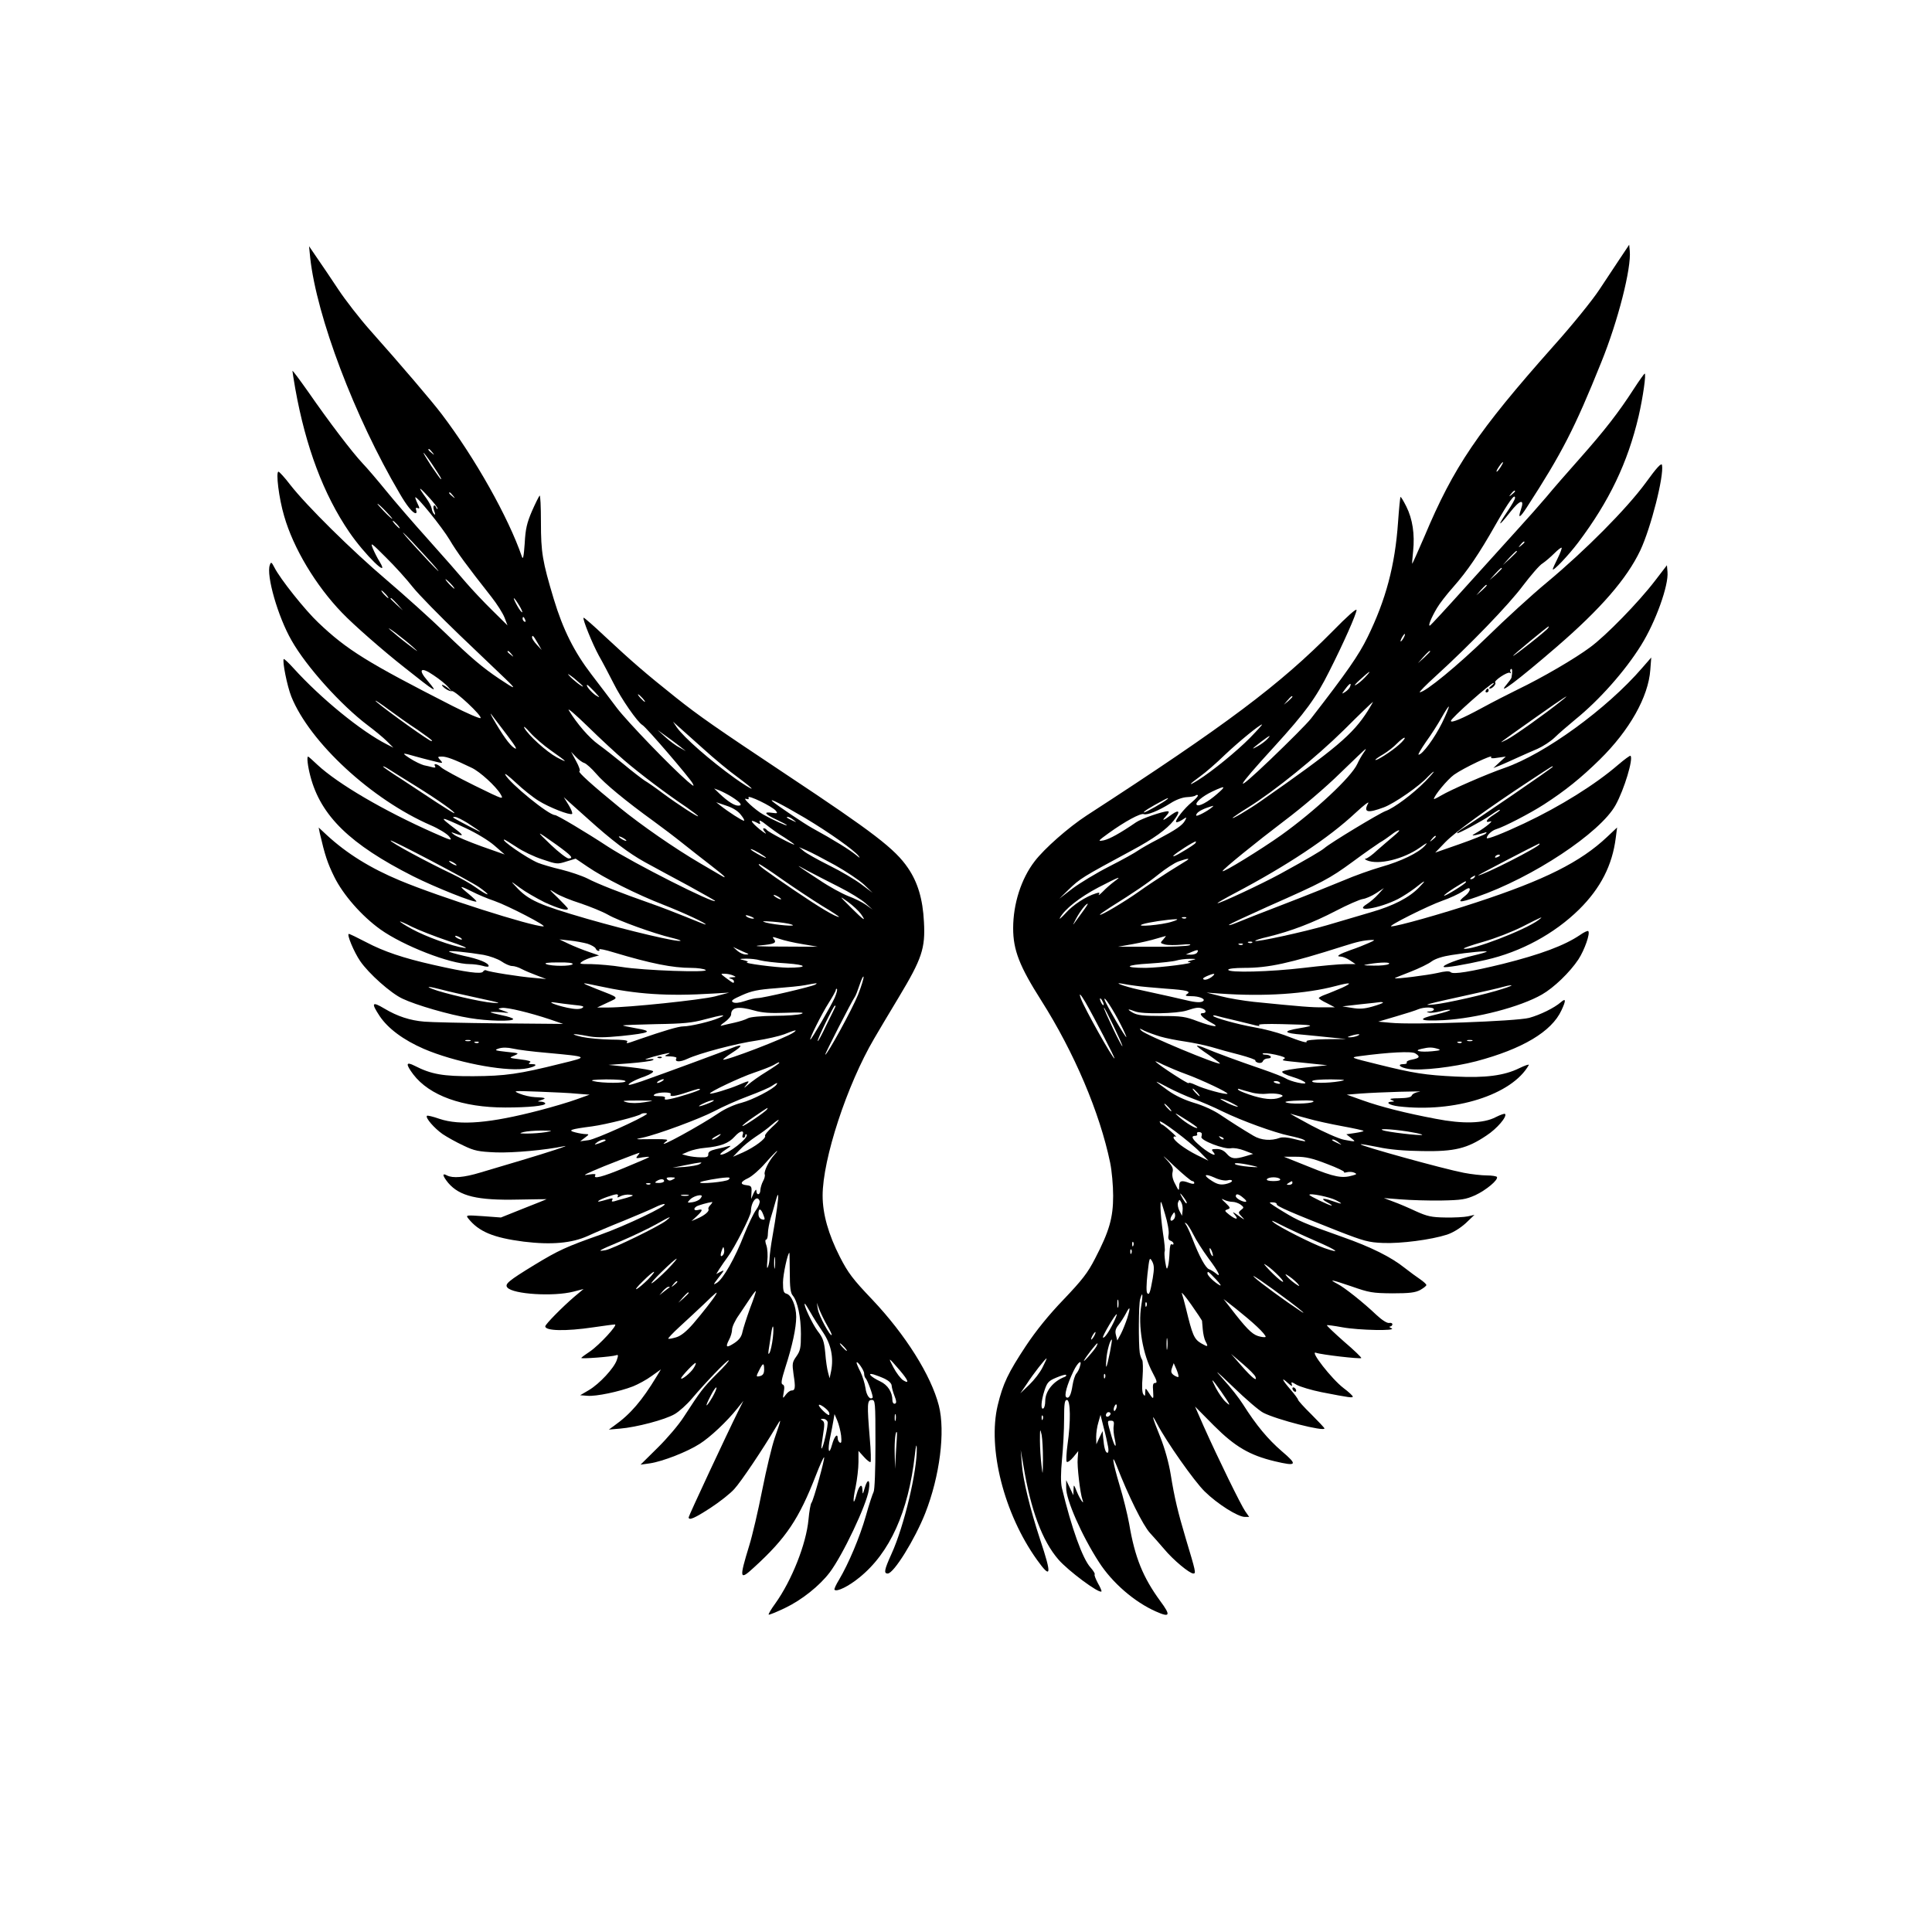
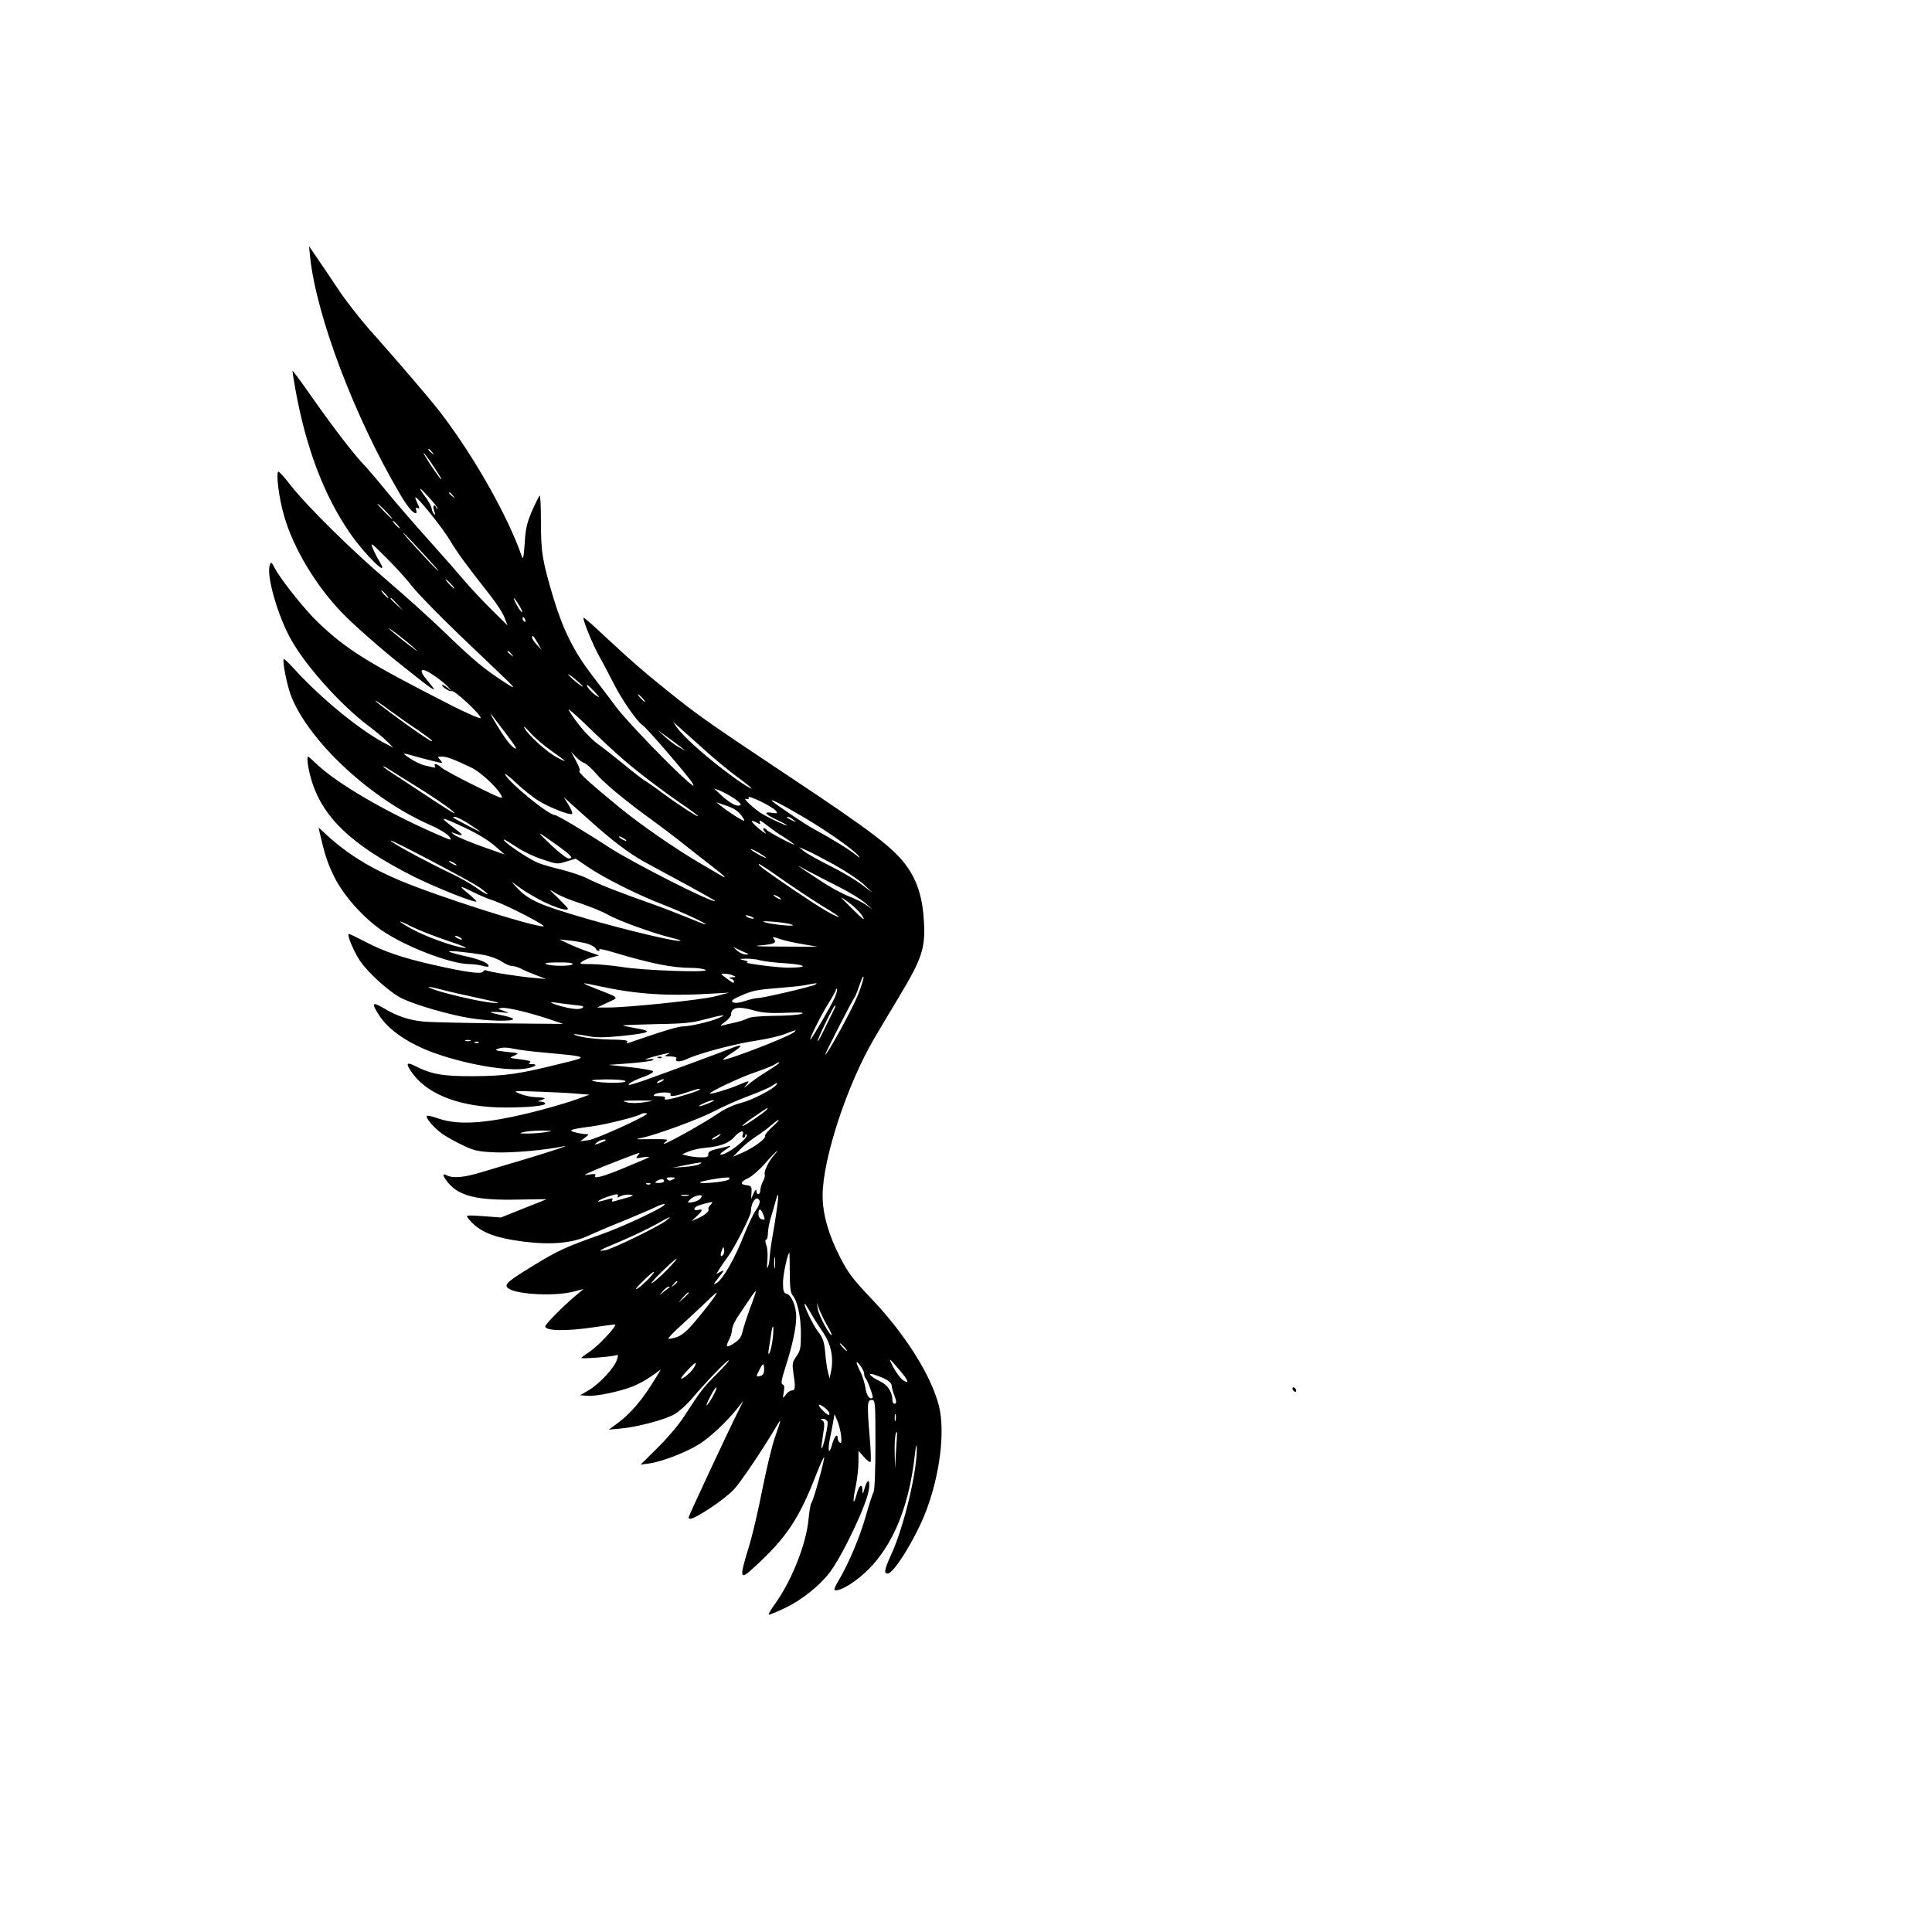
<svg xmlns="http://www.w3.org/2000/svg" version="1.0" width="1024pt" height="1024pt" viewBox="0 0 1024 1024" preserveAspectRatio="xMidYMid meet">
  <g transform="translate(0,1024) scale(0.1,-0.1)" fill="#000000" stroke="none">
-     <path d="M8589 8874 c-25 -38 -76 -114 -112 -169 -36 -55 -145 -190 -244 -300 -402 -453 -528 -639 -683 -1008 -35 -81 -64 -146 -65 -145 -1 2 1 32 5 68 9 88 -3 169 -36 235 -15 30 -29 53 -31 51 -2 -2 -8 -62 -13 -133 -16 -231 -65 -413 -162 -611 -46 -94 -109 -185 -299 -430 -20 -26 -117 -123 -215 -217 -203 -194 -195 -167 22 70 162 178 218 254 289 396 76 150 145 306 145 326 0 10 -51 -35 -127 -113 -280 -283 -558 -493 -1303 -976 -98 -64 -225 -176 -276 -243 -71 -92 -114 -225 -114 -355 0 -116 34 -202 149 -383 175 -276 310 -594 365 -859 9 -43 16 -122 16 -176 0 -116 -20 -187 -96 -333 -39 -76 -68 -113 -166 -216 -79 -82 -146 -165 -200 -246 -95 -144 -122 -200 -150 -316 -54 -228 33 -573 208 -818 76 -106 80 -82 17 107 -53 161 -91 317 -97 400 l-6 75 15 -86 c38 -231 99 -396 185 -495 52 -60 216 -182 228 -169 2 2 -6 22 -19 44 -12 23 -20 43 -17 46 3 4 -7 20 -22 37 -42 46 -101 210 -152 423 -6 26 -6 79 1 151 6 60 11 156 11 212 0 84 3 102 15 102 19 0 21 -115 3 -238 -6 -45 -8 -86 -4 -90 5 -4 20 7 35 25 l26 32 -3 -40 c-4 -38 13 -183 25 -217 13 -35 -13 1 -29 41 -17 41 -17 41 -18 12 l-1 -30 -19 40 -19 40 0 -41 c-1 -62 83 -254 174 -394 70 -109 188 -211 301 -261 76 -34 81 -22 23 56 -91 125 -134 230 -164 408 -9 50 -32 143 -51 205 -35 117 -45 178 -17 107 65 -167 141 -319 178 -360 17 -18 50 -56 75 -85 49 -59 135 -130 155 -130 15 0 13 9 -40 185 -42 141 -60 216 -80 340 -10 62 -31 137 -55 198 -44 109 -50 133 -18 72 50 -96 197 -305 253 -360 67 -66 176 -135 213 -135 l23 0 -21 30 c-23 33 -143 278 -220 450 l-46 105 100 -101 c112 -112 189 -157 322 -189 118 -28 124 -20 38 53 -74 64 -135 137 -206 249 -20 32 -67 92 -105 133 -52 58 -41 49 53 -41 66 -64 138 -126 160 -137 72 -37 324 -101 324 -83 0 3 -32 37 -70 75 -39 38 -70 73 -70 77 0 4 -18 29 -40 54 -46 53 -52 70 -13 34 19 -17 24 -19 20 -7 -5 15 -3 15 26 -2 18 -10 77 -28 132 -39 149 -29 165 -31 165 -23 0 4 -22 25 -49 45 -63 48 -182 201 -146 187 27 -10 234 -34 240 -28 3 2 -38 42 -91 87 -52 46 -93 85 -91 87 1 2 39 -3 82 -11 87 -16 294 -20 260 -5 -11 5 -14 9 -7 9 6 1 12 6 12 12 0 6 -8 9 -17 7 -11 -2 -38 15 -68 43 -67 64 -170 146 -206 164 -51 27 -32 23 74 -13 94 -33 111 -36 217 -37 92 0 122 4 148 18 17 10 32 21 32 26 0 5 -15 18 -32 30 -18 12 -55 39 -83 61 -71 57 -179 111 -330 164 -204 72 -235 86 -312 133 -40 24 -73 46 -73 48 0 2 9 3 19 2 11 0 19 -5 18 -10 -2 -10 77 -44 328 -143 134 -52 159 -59 235 -62 94 -4 255 17 339 44 33 11 70 34 100 61 l46 44 -35 -8 c-19 -4 -73 -7 -120 -6 -72 1 -95 6 -155 33 -38 18 -92 41 -120 51 l-50 19 90 -7 c50 -4 146 -7 214 -6 109 2 130 6 180 28 58 27 124 82 115 97 -3 4 -27 8 -54 8 -26 0 -81 6 -122 14 -109 21 -553 144 -546 151 2 2 43 -5 93 -15 59 -13 139 -20 235 -21 170 -3 237 14 338 82 56 36 112 102 99 115 -3 3 -25 -5 -49 -17 -64 -34 -175 -37 -318 -9 -159 30 -290 63 -388 98 l-84 30 74 6 c97 7 352 15 310 9 -18 -2 -36 -11 -39 -19 -4 -10 -23 -14 -67 -15 -43 0 -55 -3 -41 -9 17 -7 17 -9 3 -9 -39 -2 -15 -19 35 -25 296 -35 601 61 690 219 3 6 -20 -2 -51 -17 -79 -39 -180 -52 -337 -44 -161 8 -221 17 -410 64 -150 37 -150 37 -100 44 157 21 277 27 296 15 28 -17 24 -25 -16 -33 -19 -3 -32 -10 -29 -15 3 -5 -4 -9 -15 -9 -40 0 -21 -19 27 -26 65 -10 237 10 356 41 245 65 400 157 452 270 25 53 24 67 -3 43 -36 -31 -110 -67 -168 -83 -68 -18 -620 -38 -735 -26 l-65 6 95 28 c52 15 105 32 118 38 30 12 82 12 82 -1 0 -5 -10 -11 -22 -11 -19 -1 -20 -2 -4 -6 10 -3 38 1 62 7 25 7 47 10 50 7 3 -3 -29 -13 -70 -23 -111 -26 -96 -38 37 -31 175 10 405 70 520 136 63 36 148 118 193 186 32 49 64 139 52 150 -3 3 -23 -6 -44 -21 -81 -55 -209 -103 -409 -153 -168 -41 -263 -57 -276 -44 -7 7 -29 6 -70 -4 -53 -12 -220 -33 -226 -28 -2 1 35 16 82 34 46 18 98 43 114 56 20 14 58 26 104 33 93 15 187 23 187 18 0 -2 -33 -12 -72 -21 -74 -17 -165 -51 -156 -60 6 -6 109 11 222 37 187 42 365 139 496 268 114 113 176 235 194 380 l7 54 -53 -50 c-141 -133 -330 -228 -693 -347 -188 -62 -419 -127 -451 -127 -23 0 194 109 271 136 38 13 87 36 107 49 28 19 38 22 38 11 0 -8 -10 -23 -23 -33 -48 -38 -34 -40 60 -7 296 102 655 340 736 487 46 83 95 246 79 261 -2 3 -32 -19 -66 -48 -119 -103 -306 -220 -497 -310 -110 -52 -199 -87 -199 -78 1 16 27 40 50 47 41 12 180 84 253 131 113 73 197 141 295 237 159 156 259 334 269 477 l5 65 -48 -55 c-187 -217 -516 -456 -729 -530 -93 -32 -284 -115 -338 -147 -20 -12 -37 -20 -37 -18 0 17 72 104 107 129 51 36 207 110 197 94 -5 -8 5 -9 35 -4 l42 6 -33 -30 -33 -31 35 14 c19 8 60 26 90 40 30 14 79 35 109 48 29 13 69 39 90 59 20 20 70 63 111 97 126 102 263 256 348 393 77 123 147 318 140 389 l-3 35 -63 -82 c-88 -115 -261 -292 -343 -352 -80 -60 -255 -162 -384 -224 -49 -24 -135 -68 -190 -98 -105 -57 -165 -82 -165 -69 0 14 211 201 226 201 4 0 -1 -7 -12 -15 -10 -8 -14 -15 -8 -15 14 0 36 25 29 32 -10 9 65 59 77 52 6 -4 8 -3 4 4 -3 6 -2 13 2 16 8 5 9 -15 3 -46 0 -3 -13 -21 -28 -39 -50 -59 62 25 267 202 233 201 373 362 444 512 56 119 126 394 115 452 -3 14 -28 -13 -88 -96 -101 -137 -316 -354 -521 -525 -80 -66 -223 -197 -318 -290 -154 -150 -329 -294 -357 -293 -5 0 33 39 85 86 179 163 387 378 462 479 42 55 88 109 104 118 15 10 43 34 62 53 19 19 36 32 39 30 2 -3 -7 -28 -21 -56 -14 -28 -26 -54 -26 -58 0 -14 83 73 135 142 164 218 262 422 320 669 23 100 41 226 32 226 -2 0 -29 -37 -58 -82 -80 -124 -153 -218 -285 -367 -66 -74 -146 -166 -178 -205 -33 -39 -103 -118 -156 -176 -52 -58 -175 -194 -273 -302 -97 -108 -182 -200 -187 -203 -14 -8 5 40 36 92 14 24 52 73 85 110 77 87 138 177 227 334 69 121 102 166 102 140 0 -7 -18 -39 -40 -71 -56 -82 -50 -86 12 -7 54 69 80 76 59 16 -17 -50 -6 -46 32 13 184 284 253 417 394 768 89 219 160 499 151 590 l-3 33 -46 -69z m-635 -1109 c-9 -14 -18 -25 -21 -25 -5 0 5 18 20 38 17 22 18 13 1 -13z m76 -129 c0 -2 -8 -10 -17 -17 -16 -13 -17 -12 -4 4 13 16 21 21 21 13z m50 -270 c0 -2 -8 -10 -17 -17 -16 -13 -17 -12 -4 4 13 16 21 21 21 13z m-40 -49 c0 -2 -17 -19 -37 -38 l-38 -34 34 38 c33 34 41 42 41 34z m-80 -90 c0 -2 -15 -16 -32 -33 l-33 -29 29 33 c28 30 36 37 36 29z m-80 -90 c0 -2 -12 -14 -27 -28 l-28 -24 24 28 c23 25 31 32 31 24z m325 -226 c-7 -13 -185 -153 -185 -147 0 5 182 155 188 156 2 0 1 -4 -3 -9z m-765 -51 c-6 -11 -13 -20 -16 -20 -2 0 0 9 6 20 6 11 13 20 16 20 2 0 0 -9 -6 -20z m140 -73 c0 -2 -15 -16 -32 -33 l-33 -29 29 33 c28 30 36 37 36 29z m-346 -138 c-16 -17 -38 -35 -49 -40 -11 -6 0 8 25 30 53 49 65 53 24 10z m-79 -50 c-3 -8 -15 -20 -26 -27 -19 -12 -19 -11 2 17 23 31 34 35 24 10z m-305 -52 c0 -2 -10 -12 -22 -23 l-23 -19 19 23 c18 21 26 27 26 19z m1425 -22 c-79 -64 -254 -189 -290 -206 -47 -23 -57 -31 159 122 147 104 193 133 131 84z m-1025 -52 c-79 -125 -170 -202 -570 -481 -60 -42 -161 -102 -145 -85 6 5 41 29 80 53 140 87 361 266 509 412 82 82 151 148 153 148 1 0 -11 -21 -27 -47z m393 -65 c-39 -79 -104 -168 -124 -168 -5 0 13 30 39 68 27 37 64 95 83 129 19 34 36 60 38 58 2 -3 -14 -42 -36 -87z m-1018 -79 c-70 -71 -200 -177 -275 -224 -56 -35 -50 -24 11 20 28 20 87 71 132 115 74 70 184 160 196 160 3 0 -26 -32 -64 -71z m92 -6 c-9 -10 -31 -27 -49 -37 -40 -23 -34 -16 18 24 45 34 54 37 31 13z m697 -31 c-39 -35 -124 -89 -124 -79 0 3 19 16 43 30 23 14 55 39 71 56 17 17 35 31 40 31 6 -1 -7 -18 -30 -38z m-188 -44 c-9 -13 -24 -39 -32 -57 -31 -69 -225 -250 -404 -378 -104 -74 -310 -201 -310 -190 0 9 179 154 328 267 92 69 221 179 295 252 72 70 133 128 135 128 3 0 -3 -10 -12 -22z m1004 -72 c0 -5 -413 -288 -473 -324 -21 -13 -37 -26 -34 -28 4 -5 130 63 174 93 39 27 53 35 53 29 0 -2 -16 -14 -35 -26 -37 -23 -47 -43 -17 -34 23 8 -22 -30 -68 -57 -31 -18 -32 -19 -8 -15 14 3 34 9 45 12 13 5 15 4 8 -4 -5 -6 -68 -31 -139 -56 l-129 -45 54 56 c53 54 221 176 449 326 122 80 120 79 120 73z m-675 -77 c-65 -66 -166 -142 -212 -158 -34 -13 -291 -168 -323 -196 -16 -14 -89 -57 -235 -137 -97 -53 -326 -160 -332 -155 -1 2 39 25 90 52 277 146 499 293 642 427 43 40 73 63 67 51 -27 -49 -5 -55 83 -22 56 21 189 113 234 163 14 14 27 26 30 26 3 0 -17 -23 -44 -51z m-1105 -68 c-48 -42 -96 -68 -107 -57 -11 11 30 46 83 71 70 33 75 30 24 -14z m-131 -41 c-42 -34 -93 -99 -85 -107 3 -3 17 2 31 11 26 17 26 17 16 -3 -14 -26 -49 -49 -143 -99 -43 -22 -90 -49 -106 -60 -15 -11 -83 -49 -152 -84 -69 -35 -156 -88 -195 -117 l-70 -54 48 47 c62 60 70 65 337 209 114 61 184 112 220 157 37 47 33 63 -8 34 -47 -35 -58 -38 -33 -11 17 19 20 27 10 27 -27 0 -139 -39 -167 -58 -86 -59 -141 -89 -172 -96 -33 -6 -32 -4 26 38 86 62 169 107 186 101 18 -7 79 18 141 57 29 19 64 32 88 33 22 1 43 5 46 9 4 3 9 4 12 1 3 -3 -11 -19 -30 -35z m-131 15 c-14 -14 -121 -75 -125 -71 -4 4 31 26 102 64 22 12 31 15 23 7z m237 -43 c-24 -21 -85 -53 -85 -44 0 13 20 27 55 40 39 13 41 14 30 4z m960 -155 c-21 -18 -60 -51 -86 -74 -25 -24 -52 -43 -60 -44 -8 0 -5 -4 6 -9 61 -26 193 6 280 67 39 28 45 30 27 10 -35 -38 -126 -82 -232 -112 -52 -15 -142 -47 -200 -72 -58 -24 -199 -81 -314 -125 -115 -44 -229 -89 -255 -100 -25 -10 -41 -15 -36 -9 6 5 98 48 205 96 292 129 326 147 449 237 62 46 127 91 144 102 18 10 45 29 62 42 16 13 35 24 40 23 6 0 -8 -14 -30 -32z m225 -1 c0 -2 -8 -10 -17 -17 -16 -13 -17 -12 -4 4 13 16 21 21 21 13z m-1274 -35 c-3 -4 -33 -25 -68 -45 -34 -21 -55 -30 -48 -21 12 14 107 75 118 75 2 0 1 -4 -2 -9z m1824 -5 c0 -14 -299 -166 -326 -166 -5 0 289 153 324 169 1 0 2 -1 2 -3z m-210 -60 c0 -2 -7 -7 -16 -10 -8 -3 -12 -2 -9 4 6 10 25 14 25 6z m-1660 -27 c-8 -5 -51 -32 -95 -59 -44 -28 -116 -75 -159 -106 -76 -54 -206 -131 -206 -122 0 3 24 19 53 38 131 82 197 127 258 176 36 29 83 60 105 68 46 16 65 19 44 5z m1525 -89 c-3 -5 -12 -10 -18 -10 -7 0 -6 4 3 10 19 12 23 12 15 0z m-1910 -23 c-16 -12 -43 -35 -59 -52 -16 -16 -26 -24 -22 -16 7 10 3 12 -15 6 -53 -16 -123 -62 -161 -105 -23 -25 -36 -36 -30 -25 24 46 106 110 203 161 114 59 129 64 84 31z m1617 -30 c-53 -55 -137 -98 -255 -132 -62 -18 -167 -49 -234 -69 -124 -36 -372 -90 -380 -83 -2 3 29 13 69 22 122 30 237 74 358 137 63 33 128 61 143 63 16 2 48 16 71 31 l41 27 -30 -33 c-16 -18 -43 -41 -59 -51 -76 -47 64 -25 164 26 25 13 65 39 90 58 56 45 63 46 22 4z m248 28 c0 -8 -111 -77 -116 -72 -2 2 22 20 53 40 63 39 63 39 63 32z m-2033 -159 c-17 -24 -38 -52 -45 -62 -7 -10 -3 0 10 24 21 40 53 82 63 82 3 0 -10 -20 -28 -44z m550 -32 c-3 -3 -12 -4 -19 -1 -8 3 -5 6 6 6 11 1 17 -2 13 -5z m1868 -10 c-70 -53 -359 -164 -396 -152 -7 2 39 18 102 36 64 18 156 54 209 81 104 53 115 58 85 35z m-1943 -9 c-54 -18 -202 -30 -157 -14 28 10 133 26 180 27 11 0 1 -6 -23 -13z m-47 -95 c-17 -18 -16 -19 10 -26 15 -4 55 -4 88 -1 39 4 54 2 42 -3 -11 -5 -101 -9 -200 -8 l-180 0 79 14 c44 8 100 21 125 29 25 7 48 14 50 14 2 1 -4 -8 -14 -19z m1090 -18 c-22 -10 -65 -27 -95 -37 -62 -22 -83 -35 -54 -35 10 0 33 -9 49 -20 l30 -20 -55 0 c-30 0 -129 -9 -220 -20 -177 -21 -400 -27 -400 -10 0 6 35 10 84 10 131 0 240 24 526 115 78 25 108 31 150 33 20 1 17 -2 -15 -16z m-618 2 c-3 -3 -12 -4 -19 -1 -8 3 -5 6 6 6 11 1 17 -2 13 -5z m-50 -10 c-3 -3 -12 -4 -19 -1 -8 3 -5 6 6 6 11 1 17 -2 13 -5z m-242 -43 c-3 -6 -18 -11 -33 -11 l-27 1 30 13 c32 14 41 13 30 -3z m-30 -41 c-22 -6 -25 -8 -10 -10 41 -4 -153 -29 -232 -30 -123 0 -109 16 20 23 62 4 126 11 142 16 17 5 48 9 70 9 38 0 39 -1 10 -8z m1045 -20 c-8 -5 -44 -9 -80 -8 -59 1 -61 2 -25 8 64 11 123 11 105 0z m-939 -69 c-14 -10 -31 -16 -39 -13 -10 3 -6 9 14 18 42 18 52 16 25 -5z m-401 -46 c25 -4 96 -10 158 -15 115 -8 138 -14 112 -30 -11 -7 -4 -10 25 -10 40 0 75 -14 63 -25 -9 -10 -39 -9 -88 3 -45 11 -119 27 -260 58 -71 16 -137 40 -80 30 14 -3 45 -8 70 -11z m1094 -10 c-29 -12 -68 -29 -88 -36 -20 -7 -36 -16 -36 -19 0 -3 19 -16 43 -27 l42 -22 -62 0 c-58 -1 -119 4 -368 29 -55 6 -134 19 -175 30 l-75 19 70 -5 c237 -17 457 -2 615 40 80 21 92 18 34 -9z m851 -6 c-84 -28 -301 -77 -365 -83 -72 -7 -40 2 175 49 88 19 174 39 190 44 17 5 37 9 45 9 8 0 -12 -9 -45 -19z m-2212 -71 c44 -76 159 -298 154 -298 -10 0 -157 262 -177 315 -14 37 -5 30 23 -17z m187 -118 c17 -33 30 -63 30 -66 0 -13 -107 171 -115 196 -9 32 45 -51 85 -130z m-90 105 c0 -5 -5 -3 -10 5 -5 8 -10 20 -10 25 0 6 5 3 10 -5 5 -8 10 -19 10 -25z m1480 11 c0 -3 -25 -12 -56 -21 -42 -12 -69 -14 -108 -7 l-51 8 95 11 c52 5 101 11 108 12 6 0 12 -1 12 -3z m-1381 -231 c0 -5 -23 37 -50 94 -27 57 -49 106 -48 110 1 10 99 -193 98 -204z m425 199 c21 -8 21 -24 0 -24 -24 0 0 -26 45 -50 54 -28 13 -24 -71 7 -65 25 -86 28 -193 28 -95 0 -126 4 -150 17 -35 20 -29 23 12 7 39 -15 219 -12 273 5 52 17 63 18 84 10z m176 -63 c47 -12 96 -23 110 -27 15 -3 20 -2 13 3 -7 5 43 7 120 5 177 -4 185 -6 93 -22 -90 -15 -84 -26 19 -34 39 -4 106 -10 150 -15 l80 -8 -108 -1 c-64 -1 -106 -6 -102 -11 7 -12 -25 -3 -118 33 -38 14 -109 33 -158 41 -91 16 -219 52 -219 61 0 3 8 3 18 0 9 -3 55 -14 102 -25z m-400 -85 c30 -9 88 -20 129 -26 41 -6 104 -19 140 -29 36 -11 105 -30 153 -42 48 -13 85 -26 82 -30 -2 -4 5 -9 15 -12 12 -3 22 1 25 9 3 8 15 14 26 14 12 0 18 5 15 10 -3 6 -16 10 -27 10 -12 0 -18 3 -15 6 4 4 34 1 67 -6 40 -9 57 -16 48 -21 -16 -11 -25 -9 112 -23 l115 -12 -114 -12 c-63 -6 -119 -16 -124 -21 -6 -6 15 -17 54 -29 74 -23 94 -45 27 -30 -24 5 -52 15 -63 22 -11 7 -67 29 -125 49 -126 43 -251 89 -304 112 -21 9 -40 14 -42 12 -2 -2 25 -23 61 -47 35 -25 63 -45 61 -47 -9 -9 -394 151 -416 174 -14 14 -12 14 15 0 17 -8 55 -22 85 -31z m1045 4 c-11 -5 -29 -8 -40 -8 -16 0 -15 2 5 8 34 11 60 11 35 0z m608 -27 c-7 -2 -19 -2 -25 0 -7 3 -2 5 12 5 14 0 19 -2 13 -5z m-56 -9 c-3 -3 -12 -4 -19 -1 -8 3 -5 6 6 6 11 1 17 -2 13 -5z m-127 -33 c20 -6 14 -9 -30 -13 -63 -6 -102 3 -55 13 39 9 55 9 85 0z m-1334 -134 c80 -29 226 -98 220 -104 -7 -7 -128 26 -168 46 -21 10 -38 15 -38 10 0 -7 -151 90 -175 114 -5 5 13 -2 40 -16 28 -13 82 -36 121 -50z m814 -38 c-66 -11 -152 -11 -145 1 3 6 46 9 98 9 79 -1 86 -3 47 -10z m-775 -93 c39 -14 109 -44 155 -67 103 -50 274 -112 355 -129 33 -7 67 -16 75 -21 21 -12 3 -10 -55 5 -30 8 -59 10 -72 5 -46 -17 -99 -13 -139 11 -61 36 -114 70 -177 112 -34 23 -91 49 -136 62 -50 15 -101 38 -140 66 -33 24 -61 44 -61 46 0 2 28 -12 63 -31 34 -18 94 -45 132 -59z m459 85 c4 -5 -3 -7 -14 -4 -23 6 -26 13 -6 13 8 0 17 -4 20 -9z m-439 -51 c10 -11 16 -20 13 -20 -3 0 -13 9 -23 20 -10 11 -16 20 -13 20 3 0 13 -9 23 -20z m287 0 c23 -7 61 -10 83 -7 43 5 96 -5 80 -15 -32 -18 -78 -18 -147 2 -40 12 -77 27 -83 32 -7 8 -5 9 7 5 9 -3 36 -11 60 -17z m-92 -62 c25 -13 28 -17 10 -12 -14 4 -41 15 -60 26 -25 13 -28 17 -10 12 14 -4 41 -15 60 -26z m420 12 c-18 -11 -130 -13 -146 -2 -7 4 27 8 75 9 57 2 81 -1 71 -7z m-765 -30 c10 -11 16 -20 13 -20 -3 0 -13 9 -23 20 -10 11 -16 20 -13 20 3 0 13 -9 23 -20z m151 -108 c-7 -6 -59 25 -96 57 -30 27 -26 26 32 -11 37 -23 66 -43 64 -46z m584 50 c41 -12 124 -30 184 -41 60 -11 111 -22 113 -25 2 -2 -17 -7 -44 -11 l-47 -7 24 -19 c29 -22 28 -22 -36 -10 -27 5 -106 40 -174 76 -69 37 -118 65 -110 62 9 -3 49 -14 90 -25z m-570 -178 l45 -46 -61 30 c-64 32 -124 77 -124 93 0 6 6 7 13 4 6 -4 -6 10 -28 29 -22 20 -43 36 -46 36 -4 0 -9 6 -12 14 -8 21 160 -105 213 -160z m1128 104 c30 -5 52 -11 50 -13 -6 -6 -188 15 -210 25 -28 11 82 3 160 -12z m-1118 -8 c0 -5 -1 -12 -2 -15 -10 -18 123 -69 157 -61 13 3 44 -2 70 -12 l47 -18 -40 -12 c-57 -17 -76 -15 -100 13 -15 17 -32 25 -53 25 -27 0 -30 -2 -19 -15 30 -36 -31 -4 -82 43 -32 29 -35 42 -12 42 8 0 12 5 9 10 -3 6 1 10 9 10 9 0 16 -4 16 -10z m115 -28 c-3 -3 -11 0 -18 7 -9 10 -8 11 6 5 10 -3 15 -9 12 -12z m611 -18 c18 -14 18 -14 -6 -3 -31 14 -36 19 -24 19 6 0 19 -7 30 -16z m-777 -204 c6 0 11 -4 11 -10 0 -6 -9 -6 -26 0 -42 16 -54 12 -54 -17 -1 -27 -2 -27 -21 11 -14 25 -18 47 -14 64 5 20 -2 34 -37 71 -24 25 -4 9 43 -37 48 -45 92 -82 98 -82z m714 91 c53 -20 95 -40 91 -43 -3 -4 3 -4 15 -1 11 3 29 2 38 -2 16 -7 15 -9 -7 -15 -56 -17 -98 -9 -230 45 l-135 54 65 0 c51 0 86 -8 163 -38z m-383 -12 c26 -6 18 -7 -30 -3 -36 3 -69 9 -74 14 -10 10 43 4 104 -11z m-144 -75 c13 4 24 2 24 -3 0 -6 -16 -13 -35 -17 -26 -5 -43 -1 -70 16 -50 31 -43 43 11 19 27 -13 55 -18 70 -15z m279 6 c4 -6 -10 -10 -35 -10 -25 0 -39 4 -35 10 3 6 19 10 35 10 16 0 32 -4 35 -10z m65 -20 c0 -5 -8 -10 -17 -10 -15 0 -16 2 -3 10 19 12 20 12 20 0z m-560 -105 c0 -11 -14 7 -31 40 -7 13 -3 12 10 -5 11 -14 21 -29 21 -35z m301 25 c14 -11 18 -19 11 -20 -19 0 -52 19 -52 30 0 16 16 12 41 -10z m489 -11 c43 -22 36 -24 -20 -4 -51 18 -64 13 -23 -9 15 -8 25 -15 21 -16 -11 0 -118 51 -118 57 0 11 107 -11 140 -28z m-548 -9 c13 0 33 -7 44 -15 18 -14 18 -16 2 -28 -16 -13 -16 -15 5 -37 18 -18 14 -17 -18 6 -32 23 -36 24 -21 6 24 -28 7 -28 -29 0 -25 20 -26 22 -9 28 17 6 16 9 -11 35 -22 20 -24 25 -8 16 12 -6 32 -11 45 -11z m-338 -173 c-4 -19 -1 -29 10 -33 9 -3 16 -10 16 -16 0 -5 -4 -6 -10 -3 -6 4 -10 -13 -11 -42 -1 -26 -4 -59 -8 -73 -6 -22 -8 -19 -15 22 -4 27 -5 51 -3 55 3 5 -1 49 -9 98 -7 50 -13 110 -13 135 0 44 1 43 24 -35 14 -46 22 -92 19 -108z m74 126 l-3 -27 -14 27 c-7 14 -11 34 -7 44 7 17 8 17 17 0 6 -10 9 -29 7 -44z m-47 -46 c-17 -17 -24 -1 -9 22 11 18 14 19 16 5 2 -9 -1 -21 -7 -27z m749 -113 c118 -51 145 -72 49 -39 -63 22 -239 111 -269 136 -17 14 -5 10 35 -11 33 -17 116 -56 185 -86z m-645 33 c14 -29 50 -85 80 -126 55 -73 71 -108 38 -79 -10 8 -26 18 -35 21 -18 7 -51 66 -88 162 -13 33 -28 66 -34 74 -8 11 -8 13 1 7 7 -4 24 -31 38 -59z m-318 -59 c-3 -8 -6 -5 -6 6 -1 11 2 17 5 13 3 -3 4 -12 1 -19z m422 -53 c0 -5 -4 -3 -9 5 -5 8 -9 22 -9 30 0 16 17 -16 18 -35z m-432 13 c-3 -8 -6 -5 -6 6 -1 11 2 17 5 13 3 -3 4 -12 1 -19z m113 -132 c-14 -79 -19 -92 -29 -80 -6 5 -5 48 1 102 10 87 11 91 25 66 11 -21 11 -39 3 -88z m670 9 c21 -22 27 -33 15 -27 -11 6 -40 32 -65 58 -34 36 -38 42 -15 26 17 -11 46 -37 65 -57z m-335 -16 c22 -23 31 -37 20 -31 -27 14 -65 51 -65 62 0 15 3 13 45 -31z m390 -117 c64 -48 94 -75 58 -51 -79 52 -212 149 -242 177 -36 33 60 -33 184 -126z m46 91 c10 -13 6 -12 -17 4 -17 12 -37 30 -45 40 -10 13 -6 12 17 -4 17 -12 37 -30 45 -40z m-510 -193 c0 -3 2 -24 4 -46 2 -23 8 -51 14 -62 17 -32 14 -33 -24 -11 -36 22 -45 43 -79 184 -8 33 -18 69 -22 80 -4 11 19 -16 50 -60 31 -44 56 -82 57 -85z m-322 80 c-18 -108 8 -259 61 -357 22 -41 25 -53 13 -53 -12 0 -14 -10 -11 -45 3 -46 2 -46 -29 2 -11 17 -12 16 -13 -7 0 -20 -2 -22 -10 -10 -7 9 -8 45 -4 92 3 42 2 83 -2 90 -5 7 -11 24 -13 38 -7 48 -6 255 2 284 13 45 16 26 6 -34z m-122 -7 c-3 -10 -5 -2 -5 17 0 19 2 27 5 18 2 -10 2 -26 0 -35z m736 -105 c28 -26 48 -50 45 -54 -4 -3 -22 -1 -41 5 -33 11 -64 43 -147 151 l-35 45 64 -50 c35 -28 87 -71 114 -97z m-586 110 c-3 -8 -6 -5 -6 6 -1 11 2 17 5 13 3 -3 4 -12 1 -19z m-102 -64 c-9 -27 -24 -65 -34 -84 l-19 -35 -7 28 c-6 22 -2 35 14 55 12 15 29 42 38 59 23 45 26 36 8 -23z m-74 -26 c-24 -49 -49 -84 -55 -77 -5 5 67 128 73 123 2 -1 -6 -22 -18 -46z m-101 -68 c-6 -11 -13 -20 -16 -20 -2 0 0 9 6 20 6 11 13 20 16 20 2 0 0 -9 -6 -20z m387 -67 c-2 -16 -4 -5 -4 22 0 28 2 40 4 28 2 -13 2 -35 0 -50z m-304 -20 c-18 -88 -24 -100 -19 -38 3 45 20 105 29 105 2 0 -3 -30 -10 -67z m-72 30 c-14 -24 -75 -92 -65 -73 10 20 65 90 70 90 3 0 0 -8 -5 -17z m843 -160 c12 -29 -18 -6 -73 57 l-56 64 62 -53 c34 -29 64 -59 67 -68z m-1128 50 c-13 -27 -45 -68 -71 -93 l-47 -45 35 51 c35 54 98 134 104 134 2 0 -8 -21 -21 -47z m198 5 c-3 -13 -12 -30 -19 -38 -7 -8 -16 -36 -20 -61 -8 -53 -19 -74 -33 -65 -13 8 3 66 38 139 23 48 47 65 34 25z m522 -56 c-3 -2 -13 2 -24 9 -15 11 -17 19 -10 39 l9 25 15 -34 c8 -19 12 -36 10 -39z m-601 1 c-62 -23 -105 -76 -105 -129 0 -18 -4 -36 -10 -39 -15 -9 -12 40 6 95 14 42 21 51 62 68 26 11 49 18 52 15 3 -3 1 -7 -5 -10z m212 -5 c-3 -8 -6 -5 -6 6 -1 11 2 17 5 13 3 -3 4 -12 1 -19z m615 -73 c49 -71 55 -84 25 -56 -15 13 -38 47 -53 75 -30 58 -23 53 28 -19z m-556 -91 c-4 -9 -9 -15 -11 -12 -3 3 -3 13 1 22 4 9 9 15 11 12 3 -3 3 -13 -1 -22z m-35 -37 c-13 -13 -26 -3 -16 12 3 6 11 8 17 5 6 -4 6 -10 -1 -17z m-354 -19 c-3 -8 -6 -5 -6 6 -1 11 2 17 5 13 3 -3 4 -12 1 -19z m346 -145 c4 -19 2 -33 -3 -33 -11 0 -18 26 -23 80 l-3 35 -17 -35 -16 -35 -1 39 c0 21 5 56 12 78 l11 39 17 -68 c10 -37 20 -83 23 -100z m30 110 c-3 -16 0 -48 6 -72 11 -52 -1 -42 -17 14 -25 87 -25 85 -4 85 15 0 18 -6 15 -27z m-375 -178 c-1 -88 -1 -89 -8 -30 -4 33 -8 92 -8 130 0 63 1 66 9 30 4 -22 7 -80 7 -130z" />
    <path d="M1644 8875 c34 -313 236 -846 474 -1250 38 -66 70 -105 85 -105 5 0 6 7 3 16 -4 11 -2 15 8 11 11 -5 11 0 -1 24 -8 17 -13 32 -12 33 8 8 142 -158 182 -225 39 -66 88 -133 221 -302 30 -38 61 -87 70 -110 l16 -42 -81 80 c-45 44 -107 110 -138 146 -31 37 -121 140 -201 229 -80 89 -180 205 -223 258 -44 54 -100 120 -126 147 -56 60 -175 216 -288 379 -46 65 -83 115 -83 110 0 -5 7 -47 15 -94 55 -308 150 -561 286 -760 81 -119 220 -255 161 -157 -11 17 -27 49 -36 70 -14 35 -9 31 69 -47 47 -46 111 -117 143 -158 32 -40 144 -154 248 -254 104 -99 214 -204 244 -233 60 -58 55 -58 -35 2 -89 60 -146 108 -290 247 -71 69 -209 193 -305 275 -185 157 -425 394 -513 507 -28 37 -56 67 -61 68 -15 0 2 -141 30 -235 49 -171 168 -369 307 -513 60 -63 219 -202 327 -287 172 -137 188 -146 126 -73 -53 61 -36 76 32 29 32 -21 66 -49 77 -62 l20 -24 -21 18 c-11 9 -25 17 -30 17 -5 0 2 -9 15 -19 14 -10 30 -17 36 -14 15 5 162 -132 152 -143 -4 -4 -71 25 -150 65 -447 228 -558 296 -710 441 -68 64 -202 231 -233 293 -15 29 -18 30 -24 12 -20 -54 43 -274 115 -399 79 -140 263 -344 405 -451 36 -27 81 -64 100 -83 l35 -35 -35 18 c-136 69 -349 243 -494 403 -26 29 -50 51 -52 49 -9 -9 18 -144 40 -199 98 -243 426 -546 739 -682 42 -18 86 -45 97 -59 20 -25 15 -24 -82 19 -264 117 -506 259 -614 359 -26 25 -49 45 -51 45 -8 0 -2 -51 12 -104 55 -210 210 -361 544 -530 115 -58 328 -143 336 -134 2 2 -17 20 -42 41 -54 44 -50 46 20 11 29 -15 81 -37 117 -49 72 -25 284 -135 260 -135 -62 0 -552 156 -760 243 -156 65 -282 143 -388 241 l-43 40 6 -30 c27 -117 41 -159 77 -232 47 -95 145 -207 244 -278 122 -87 371 -184 474 -184 19 0 50 -4 68 -9 19 -6 32 -6 32 -1 0 16 -51 37 -132 54 -43 10 -78 20 -78 23 0 6 99 -4 183 -18 32 -6 74 -21 94 -34 20 -14 45 -25 57 -25 12 0 35 -7 51 -16 17 -9 53 -24 80 -34 l50 -19 -65 6 c-76 6 -240 32 -253 40 -5 3 -13 0 -17 -7 -9 -14 -87 -4 -263 36 -160 36 -263 71 -356 120 -46 24 -87 44 -92 44 -13 0 27 -96 60 -144 45 -66 163 -171 224 -199 71 -34 250 -86 357 -103 95 -16 230 -19 230 -5 0 4 -27 14 -60 20 -33 7 -60 14 -60 16 0 2 24 2 53 0 51 -5 51 -5 17 7 -34 12 -34 12 -9 16 29 3 146 -25 254 -61 l70 -24 -340 3 c-187 2 -365 6 -395 9 -77 6 -145 29 -212 69 -67 40 -72 31 -26 -39 44 -66 126 -127 234 -174 160 -69 417 -120 531 -106 54 7 83 25 41 25 -17 0 -19 3 -9 9 9 6 -8 11 -50 16 -63 8 -63 8 -34 20 29 13 27 13 -40 20 -63 7 -67 9 -41 18 20 6 45 6 76 -1 25 -6 105 -16 176 -22 227 -21 227 -21 78 -57 -223 -56 -297 -66 -464 -67 -162 -1 -224 10 -312 55 -47 24 -49 10 -8 -45 86 -113 261 -176 488 -176 124 0 212 9 212 21 0 5 -10 9 -22 10 -22 1 -22 1 2 9 29 9 21 13 -35 15 -22 1 -58 9 -80 18 -39 16 -36 16 100 11 77 -3 169 -7 205 -11 l65 -5 -70 -25 c-38 -14 -126 -40 -195 -58 -261 -68 -421 -82 -531 -45 -34 12 -64 19 -66 16 -10 -10 39 -66 83 -97 24 -16 74 -44 111 -61 58 -28 80 -32 172 -36 92 -3 260 12 361 33 39 8 -82 -32 -230 -76 -74 -22 -171 -51 -215 -64 -86 -26 -145 -31 -176 -15 -27 15 -24 -2 7 -40 60 -70 154 -93 371 -88 83 2 151 2 150 2 -1 -1 -56 -23 -122 -49 l-120 -48 -94 7 c-89 6 -93 6 -80 -11 56 -71 133 -103 295 -124 147 -18 255 -8 339 30 39 18 126 55 194 82 68 28 141 59 163 70 22 11 44 19 50 17 20 -7 -209 -116 -342 -163 -179 -63 -220 -82 -347 -159 -139 -85 -159 -102 -144 -120 30 -36 245 -49 350 -22 l54 14 -49 -41 c-62 -53 -154 -146 -154 -157 0 -24 107 -27 255 -5 55 8 106 15 114 15 18 0 -82 -109 -132 -143 -23 -15 -43 -30 -46 -34 -7 -7 164 6 185 14 11 4 12 0 3 -26 -15 -43 -92 -126 -148 -159 l-46 -27 39 -3 c45 -4 169 22 241 50 27 11 72 35 99 55 l49 35 -23 -38 c-77 -127 -138 -199 -224 -260 l-29 -21 59 5 c86 7 239 47 290 77 24 14 65 51 91 82 71 84 185 203 195 203 6 0 -23 -33 -64 -73 -73 -74 -83 -87 -174 -227 -26 -41 -89 -115 -139 -164 l-90 -89 50 7 c67 10 198 61 263 103 56 35 145 119 200 188 l32 40 -30 -60 c-52 -104 -260 -549 -260 -557 0 -19 33 -4 116 50 49 32 106 77 126 100 36 39 151 211 217 322 35 59 35 58 -3 -52 -14 -40 -44 -164 -66 -275 -22 -112 -53 -244 -69 -295 -54 -177 -52 -187 26 -115 170 155 238 257 328 489 21 54 40 96 43 94 5 -6 -56 -227 -67 -241 -5 -5 -12 -46 -16 -90 -12 -128 -88 -321 -176 -444 -22 -30 -37 -56 -35 -59 3 -2 42 14 88 36 86 41 181 116 235 187 68 89 197 360 208 439 9 56 -7 62 -22 9 -10 -35 -11 -36 -12 -10 -1 38 -18 25 -31 -24 -18 -67 -22 -38 -5 40 8 40 15 99 15 132 l0 59 29 -32 c16 -18 32 -30 35 -27 3 3 2 59 -4 125 -15 182 -14 204 10 204 19 0 20 -7 20 -235 0 -135 -4 -243 -10 -253 -5 -9 -24 -66 -41 -127 -32 -112 -91 -252 -142 -338 -16 -26 -27 -50 -24 -53 12 -13 76 19 132 65 161 130 260 348 294 651 5 48 9 61 10 35 3 -118 -67 -415 -134 -561 -38 -84 -42 -104 -20 -104 32 0 144 181 199 320 77 196 107 432 72 570 -41 160 -177 376 -353 562 -103 108 -128 141 -172 227 -60 118 -91 226 -91 324 0 193 129 587 273 832 19 33 78 132 131 220 122 203 141 258 133 399 -6 121 -33 210 -85 286 -68 100 -181 187 -642 493 -380 253 -462 310 -588 410 -163 130 -231 189 -376 324 -60 57 -111 101 -113 99 -7 -6 47 -139 81 -201 19 -33 53 -98 77 -145 42 -85 128 -208 154 -223 19 -10 250 -279 266 -309 10 -19 6 -17 -27 11 -88 76 -319 316 -374 388 -32 43 -93 123 -135 178 -92 120 -151 238 -200 400 -60 200 -68 246 -68 408 0 82 -3 145 -7 140 -4 -4 -23 -42 -41 -83 -26 -61 -34 -93 -38 -170 -5 -71 -9 -89 -15 -70 -71 207 -248 522 -425 755 -49 65 -216 261 -379 444 -56 63 -132 161 -169 217 -38 57 -88 132 -112 166 l-43 63 6 -60z m647 -1032 c13 -16 12 -17 -3 -4 -17 13 -22 21 -14 21 2 0 10 -8 17 -17z m-3 -60 c47 -71 54 -83 49 -83 -2 0 -25 32 -51 70 -25 39 -44 70 -41 70 2 0 22 -26 43 -57z m31 -238 c0 -5 -3 -4 -6 3 -10 25 -22 11 -12 -15 7 -19 7 -25 0 -18 -6 6 -12 19 -13 30 -2 11 -15 36 -29 55 -46 62 -42 66 9 10 28 -30 51 -59 51 -65z m82 68 c13 -16 12 -17 -3 -4 -17 13 -22 21 -14 21 2 0 10 -8 17 -17z m-356 -83 c21 -22 37 -40 34 -40 -3 0 -23 18 -44 40 -21 22 -37 40 -34 40 3 0 23 -18 44 -40z m60 -70 c10 -11 16 -20 13 -20 -3 0 -13 9 -23 20 -10 11 -16 20 -13 20 3 0 13 -9 23 -20z m148 -165 c51 -55 81 -91 68 -80 -13 11 -64 65 -114 120 -51 55 -81 91 -68 80 13 -11 64 -65 114 -120z m137 -150 c13 -14 21 -25 18 -25 -2 0 -15 11 -28 25 -13 14 -21 25 -18 25 2 0 15 -11 28 -25z m-345 -55 c10 -11 16 -20 13 -20 -3 0 -13 9 -23 20 -10 11 -16 20 -13 20 3 0 13 -9 23 -20z m61 -52 l29 -33 -32 29 c-18 17 -33 31 -33 33 0 8 8 1 36 -29z m644 -4 c12 -19 20 -37 18 -39 -2 -3 -15 13 -27 35 -28 50 -21 53 9 4z m34 -80 c3 -8 2 -12 -4 -9 -6 3 -10 10 -10 16 0 14 7 11 14 -7z m-589 -149 c27 -24 19 -20 -25 14 -36 27 -81 64 -100 81 -19 17 -8 11 25 -13 33 -25 78 -61 100 -82z m654 28 l22 -38 -26 28 c-14 15 -25 32 -25 38 0 17 8 9 29 -28z m-138 -60 c13 -16 12 -17 -3 -4 -10 7 -18 15 -18 17 0 8 8 3 21 -13z m379 -171 c0 -7 -56 36 -75 59 -11 12 1 5 28 -16 26 -22 47 -41 47 -43z m61 -28 c31 -34 32 -35 6 -19 -23 15 -56 55 -44 55 2 0 19 -16 38 -36z m254 -34 c10 -11 16 -20 13 -20 -3 0 -13 9 -23 20 -10 11 -16 20 -13 20 3 0 13 -9 23 -20z m-1192 -168 c42 -29 77 -55 77 -58 0 -3 -6 -2 -12 2 -58 34 -288 202 -288 210 0 3 33 -19 73 -49 39 -29 107 -77 150 -105z m1097 -163 c79 -68 223 -177 328 -247 34 -24 62 -45 62 -48 0 -7 -105 61 -185 120 -38 29 -83 60 -100 70 -16 11 -66 49 -110 86 -44 36 -104 83 -133 104 -49 35 -114 110 -157 181 -10 17 35 -22 101 -86 65 -64 153 -145 194 -180z m-621 133 c46 -61 56 -79 36 -66 -25 16 -62 69 -114 159 -12 22 -14 29 -4 15 10 -13 47 -62 82 -108z m1039 -71 c56 -51 139 -120 184 -152 44 -33 77 -59 71 -59 -5 0 -46 25 -89 56 -132 95 -268 214 -307 269 l-20 30 29 -26 c16 -14 75 -67 132 -118z m-809 -8 c88 -62 97 -71 32 -37 -55 30 -151 117 -172 156 -6 13 7 2 31 -25 23 -26 72 -68 109 -94z m687 19 l29 -23 -32 18 c-18 9 -52 34 -75 55 l-43 39 46 -33 c25 -18 59 -43 75 -56z m-1401 -52 c17 -5 56 -15 88 -23 56 -14 57 -14 41 4 -16 18 -16 19 9 19 24 0 65 -15 156 -59 44 -20 130 -99 154 -140 18 -31 16 -30 -139 46 -87 43 -166 86 -176 96 -20 19 -43 23 -32 6 4 -7 0 -9 -12 -6 -11 3 -32 8 -47 11 -15 4 -49 20 -75 37 -46 30 -43 31 33 9z m892 -34 c11 -4 39 -29 63 -57 43 -51 157 -145 305 -252 44 -32 114 -85 155 -118 41 -33 108 -85 148 -116 39 -30 72 -57 72 -60 0 -5 11 -11 -130 72 -135 79 -312 202 -425 294 -147 120 -224 190 -214 193 6 2 -2 26 -17 53 l-27 50 25 -26 c14 -15 34 -30 45 -33z m-892 -123 c119 -74 216 -143 202 -143 -3 0 -45 26 -94 58 -48 32 -132 87 -185 122 -54 34 -98 65 -98 67 0 3 10 -1 23 -9 12 -8 81 -51 152 -95z m649 -77 c56 -35 165 -78 178 -70 4 3 -4 24 -18 47 l-26 42 33 -30 c19 -17 61 -55 95 -85 125 -113 216 -182 301 -229 48 -26 152 -83 231 -125 78 -43 142 -79 142 -81 0 -19 -435 201 -567 287 -117 77 -270 168 -282 168 -33 0 -238 167 -263 214 -6 12 19 -8 57 -43 37 -35 91 -78 119 -95z m1025 20 c47 -30 59 -46 34 -46 -21 0 -54 21 -98 62 l-30 29 27 -10 c15 -6 45 -21 67 -35z m233 -73 c11 -14 9 -15 -20 -11 -48 7 -39 -7 23 -36 30 -14 55 -27 55 -30 0 -5 -75 29 -125 57 -40 22 -115 91 -91 83 13 -4 17 -2 13 7 -6 17 126 -47 145 -70z m154 -38 c132 -79 261 -171 285 -202 9 -13 6 -11 -11 3 -35 29 -120 82 -235 145 -39 21 -190 123 -210 141 -25 23 52 -17 171 -87z m-339 16 c14 -17 21 -31 16 -31 -10 0 -84 48 -123 79 l-24 19 53 -18 c35 -11 63 -29 78 -49z m-1449 -43 c88 -58 88 -59 7 -17 -93 49 -93 49 -73 49 9 0 38 -15 66 -32z m1728 16 c18 -14 18 -14 -6 -3 -31 14 -36 19 -24 19 6 0 19 -7 30 -16z m-1740 -42 c60 -28 123 -66 155 -94 l54 -47 -122 43 c-66 24 -132 51 -145 61 -19 14 -19 16 -3 10 54 -20 56 -15 10 20 -94 71 -88 72 51 7z m1692 -51 c28 -18 52 -35 52 -37 0 -7 -139 67 -146 77 -3 5 -10 9 -16 9 -6 0 -3 -10 8 -22 10 -12 -2 -5 -29 16 -48 40 -57 57 -16 36 19 -11 21 -10 15 5 -4 11 9 5 36 -17 24 -19 67 -50 96 -67z m-1209 -38 c80 -58 94 -73 64 -73 -10 1 -52 33 -93 72 -83 79 -81 79 29 1z m371 21 c0 -2 -9 0 -20 6 -11 6 -20 13 -20 16 0 2 9 0 20 -6 11 -6 20 -13 20 -16z m-781 -246 c30 -21 50 -38 44 -38 -6 0 -33 16 -59 35 -27 20 -83 51 -124 71 -137 65 -330 169 -330 179 0 8 422 -214 469 -247z m198 213 c32 -22 94 -52 138 -66 76 -26 80 -26 127 -11 l49 15 62 -42 c87 -60 265 -149 402 -202 105 -41 239 -103 224 -105 -4 0 -49 18 -100 39 -52 21 -139 55 -194 74 -151 53 -277 102 -332 131 -28 14 -90 35 -138 47 -48 11 -104 28 -124 36 -59 25 -201 123 -178 123 3 0 31 -18 64 -39z m1688 -96 c59 -33 129 -80 154 -103 l46 -44 -60 45 c-33 25 -109 70 -170 100 -60 30 -121 64 -135 76 l-25 21 40 -17 c23 -10 90 -45 150 -78z m-401 64 c20 -12 36 -23 36 -25 0 -5 -44 18 -70 35 -27 19 -2 11 34 -10z m-1604 -65 c0 -2 -9 0 -20 6 -11 6 -20 13 -20 16 0 2 9 0 20 -6 11 -6 20 -13 20 -16z m1726 -75 c63 -44 158 -107 211 -140 54 -32 94 -59 90 -59 -19 0 -103 50 -237 141 -157 107 -200 138 -186 139 4 0 59 -36 122 -81z m301 -40 c56 -28 119 -67 140 -86 l38 -34 -35 25 c-20 14 -62 35 -95 47 -33 13 -101 50 -151 84 -132 86 -136 90 -64 50 36 -19 111 -58 167 -86z m-1561 -81 c71 -33 124 -48 124 -34 0 3 -24 28 -52 56 -52 50 -52 51 -13 26 22 -14 81 -38 132 -54 50 -17 115 -43 145 -60 55 -32 244 -100 336 -122 29 -7 51 -14 49 -16 -9 -10 -272 52 -495 116 -255 74 -312 99 -377 170 -30 32 -30 32 20 -5 28 -21 87 -55 131 -77z m1254 16 c0 -2 -9 0 -20 6 -11 6 -20 13 -20 16 0 2 9 0 20 -6 11 -6 20 -13 20 -16z m422 -77 c33 -46 17 -36 -52 33 -64 64 -64 64 -16 30 26 -19 57 -48 68 -63z m-577 -17 c13 -6 15 -9 5 -9 -8 0 -22 4 -30 9 -18 12 -2 12 25 0z m-1610 -127 c79 -26 112 -41 85 -37 -64 9 -204 60 -277 100 -35 19 -63 37 -63 40 0 2 28 -10 63 -28 34 -17 121 -51 192 -75z m1820 87 c39 -13 -83 -3 -135 10 -27 8 -20 9 35 5 39 -3 84 -9 100 -15z m-1755 -70 c8 -5 11 -10 5 -10 -5 0 -17 5 -25 10 -8 5 -10 10 -5 10 6 0 17 -5 25 -10z m1813 -34 l82 -14 -190 1 c-117 0 -163 2 -118 6 78 7 92 13 74 35 -10 12 -6 12 30 0 22 -8 78 -21 122 -28z m-1139 2 c21 -7 40 -18 43 -25 3 -7 9 -13 15 -13 5 0 7 4 4 8 -3 5 32 -2 77 -16 197 -59 311 -82 411 -82 33 0 68 -5 76 -11 22 -15 -330 -3 -445 16 -49 8 -121 14 -160 15 -63 0 -68 1 -49 14 11 8 36 18 55 23 l34 9 -55 19 c-30 10 -77 29 -105 42 l-50 24 55 -6 c30 -3 72 -11 94 -17z m846 -51 c10 -4 8 -6 -6 -6 -12 -1 -32 8 -45 19 l-24 21 30 -14 c17 -8 37 -17 45 -20z m69 -37 c19 -5 82 -13 140 -16 111 -8 115 -23 6 -23 -61 1 -242 24 -215 29 8 1 2 6 -15 10 -29 7 -29 8 10 9 22 0 56 -3 74 -9z m-994 -20 c-7 -12 -112 -12 -140 0 -13 6 7 9 63 9 53 1 81 -3 77 -9z m850 -60 c18 -8 18 -9 -5 -10 -18 -2 -20 -4 -7 -7 9 -2 17 -9 17 -14 0 -13 -2 -12 -40 16 -32 24 -33 25 -9 24 13 0 33 -4 44 -9z m663 -102 c-31 -77 -163 -318 -174 -318 -5 0 142 286 156 305 5 6 16 35 26 65 10 30 19 49 21 43 2 -6 -11 -49 -29 -95z m-1376 46 c201 -44 364 -55 608 -40 l85 5 -75 -20 c-76 -19 -460 -59 -567 -59 l-58 0 55 26 c62 29 68 23 -60 73 -88 35 -86 36 12 15z m1148 7 c-20 -11 -276 -71 -304 -71 -12 0 -43 -7 -69 -16 -30 -10 -52 -12 -62 -6 -13 7 -3 15 47 37 51 23 85 30 178 37 64 5 136 12 160 17 60 12 68 12 50 2z m-1976 -27 c33 -9 122 -29 196 -45 112 -24 124 -28 70 -24 -60 4 -263 51 -320 74 -38 15 -15 13 54 -5z m2081 -40 c-17 -40 -124 -224 -130 -224 -8 0 61 138 97 194 21 33 38 64 38 69 0 6 3 8 6 5 3 -3 -2 -23 -11 -44z m-1386 -40 c52 -5 61 -8 46 -17 -13 -7 -37 -7 -79 2 -65 14 -116 36 -61 27 17 -3 59 -8 94 -12z m1388 -11 c-2 -5 -23 -48 -47 -96 -23 -49 -43 -87 -46 -85 -5 5 84 188 91 188 4 0 4 -3 2 -7z m-429 -19 c42 -12 83 -15 165 -12 79 3 103 2 86 -5 -13 -6 -78 -11 -144 -11 -74 -1 -128 -6 -141 -13 -12 -7 -43 -17 -70 -23 -27 -6 -58 -13 -69 -16 -11 -4 -4 5 15 18 19 13 35 32 35 41 0 39 39 45 123 21z m-187 -39 c-42 -19 -153 -45 -189 -45 -26 0 -103 -23 -236 -69 -68 -24 -69 -24 -61 -11 4 6 -27 10 -87 10 -51 1 -120 7 -153 14 -73 17 -50 20 28 5 44 -9 87 -9 180 0 154 16 172 25 78 41 -40 7 -71 14 -69 15 2 2 82 5 178 7 142 2 190 7 255 25 93 25 124 28 76 8z m394 -78 c-41 -29 -363 -152 -372 -143 -2 2 19 18 47 36 60 38 59 50 -2 25 -40 -17 -355 -133 -477 -176 -30 -10 -59 -19 -65 -19 -19 0 28 27 82 45 29 11 48 23 43 28 -4 4 -59 14 -122 21 l-114 12 110 8 c61 5 117 12 125 17 10 6 1 8 -25 4 -26 -3 -15 2 30 15 73 20 105 25 70 10 -16 -7 -12 -9 18 -9 21 -1 36 -5 32 -10 -12 -20 18 -22 58 -3 64 30 261 82 368 97 52 8 118 23 145 33 59 24 75 27 49 9z m-1712 -44 c-7 -2 -19 -2 -25 0 -7 3 -2 5 12 5 14 0 19 -2 13 -5z m44 -9 c-3 -3 -12 -4 -19 -1 -8 3 -5 6 6 6 11 1 17 -2 13 -5z m1593 -108 c0 -2 -30 -23 -67 -46 -38 -23 -81 -54 -98 -69 -23 -20 -25 -21 -11 -3 23 27 20 27 -41 1 -46 -20 -145 -50 -150 -45 -7 7 163 87 232 110 44 15 91 33 105 41 28 16 30 17 30 11z m-815 -96 c7 -12 -124 -12 -170 0 -20 5 1 8 67 9 55 0 99 -3 103 -9z m195 0 c-8 -5 -19 -10 -25 -10 -5 0 -3 5 5 10 8 5 20 10 25 10 6 0 3 -5 -5 -10z m606 -18 c-14 -23 -128 -82 -186 -97 -37 -9 -88 -32 -120 -54 -92 -63 -336 -197 -286 -156 19 14 18 15 -15 17 -19 0 -59 1 -89 0 -54 -1 -55 0 -15 8 80 17 306 101 382 141 43 23 124 59 181 80 56 21 112 45 124 54 25 17 32 19 24 7z m-406 -26 c0 -6 -115 -43 -159 -51 -23 -5 -31 -4 -27 4 5 7 -6 11 -31 11 -28 0 -34 3 -23 10 20 13 93 13 85 0 -9 -15 23 -11 85 10 61 20 70 22 70 16z m-294 -68 c-36 -6 -73 -6 -95 0 -30 8 -19 9 59 9 94 0 94 0 36 -9z m348 -2 c-51 -22 -82 -27 -39 -6 22 11 47 19 55 19 8 0 1 -6 -16 -13z m301 -36 c-9 -14 -126 -93 -130 -88 -3 2 26 25 63 50 77 52 75 51 67 38z m-636 -24 c-27 -24 -274 -135 -309 -139 l-45 -6 25 19 c23 17 23 19 5 19 -11 0 -36 4 -55 9 -44 11 -28 17 88 32 74 10 249 54 261 66 2 2 11 4 19 4 9 0 13 -2 11 -4z m662 -71 c-22 -21 -39 -41 -36 -45 8 -13 -57 -61 -117 -88 l-53 -23 35 36 c19 21 58 52 85 70 28 18 66 46 85 63 49 42 50 31 1 -13z m-1201 -26 c-25 -4 -67 -7 -95 -7 -43 0 -46 1 -20 8 17 4 59 8 95 8 63 -1 64 -1 20 -9z m1046 -15 c-3 -8 -1 -14 4 -14 6 0 10 5 10 12 0 6 3 8 7 5 15 -16 -101 -107 -136 -107 -9 0 2 12 24 26 30 19 33 24 15 19 -14 -4 -44 -11 -66 -16 -30 -7 -41 -15 -40 -27 1 -13 -7 -17 -39 -16 -22 0 -53 4 -70 8 l-30 8 35 15 c19 8 58 17 85 19 85 8 126 24 158 59 29 33 54 38 43 9z m-130 -9 c-11 -8 -25 -15 -30 -15 -6 1 0 7 14 15 32 19 40 18 16 0z m-596 -19 c0 -2 -15 -9 -32 -15 -30 -10 -31 -9 -14 4 18 14 46 20 46 11z m893 -78 c-28 -31 -55 -87 -50 -102 3 -7 -1 -23 -9 -37 -7 -13 -13 -34 -14 -46 0 -27 -20 -31 -21 -5 0 11 -5 7 -15 -13 l-13 -30 2 35 c2 31 -1 35 -25 38 -38 4 -35 18 8 38 19 9 61 45 91 80 31 35 59 64 62 64 2 0 -5 -10 -16 -22z m-724 -4 c-11 -14 -9 -15 27 -8 21 3 37 4 34 1 -3 -3 -61 -28 -129 -56 -120 -50 -169 -62 -156 -40 5 7 -5 8 -32 4 -34 -6 -32 -4 22 20 51 23 233 93 244 95 2 0 -2 -7 -10 -16z m329 -44 c-9 -6 -45 -12 -80 -15 l-63 -4 65 13 c84 17 101 19 78 6z m-141 -81 c-14 -8 -22 -8 -30 0 -8 8 -3 11 19 11 25 -1 27 -2 11 -11z m295 -1 c-12 -12 -163 -26 -151 -14 6 6 99 23 139 25 19 1 21 -2 12 -11z m-342 -8 c0 -5 -12 -10 -27 -10 -22 0 -25 2 -13 10 20 13 40 13 40 0z m-73 -16 c-3 -3 -12 -4 -19 -1 -8 3 -5 6 6 6 11 1 17 -2 13 -5z m-173 -65 c-4 -8 0 -7 15 1 12 6 34 10 49 8 24 -3 22 -5 -18 -17 -25 -6 -53 -15 -64 -18 -13 -3 -16 -1 -11 7 5 9 1 10 -14 6 -57 -16 -65 -18 -59 -11 8 9 78 34 96 35 7 0 10 -5 6 -11z m374 4 c-10 -2 -26 -2 -35 0 -10 3 -2 5 17 5 19 0 27 -2 18 -5z m63 -17 c-6 -7 -25 -16 -41 -18 -28 -4 -29 -3 -14 13 14 16 52 29 63 22 2 -1 -1 -9 -8 -17z m407 -51 c-5 -38 -16 -106 -24 -150 -8 -44 -14 -93 -15 -110 0 -16 -4 -39 -9 -50 -5 -13 -6 -1 -3 32 3 28 1 65 -5 82 -7 19 -7 31 -1 31 5 0 9 15 9 33 0 17 7 55 15 82 9 28 20 67 26 89 15 55 18 41 7 -39z m-92 40 c3 -7 -5 -29 -18 -47 -14 -18 -42 -78 -64 -132 -48 -124 -111 -234 -144 -255 -22 -14 -21 -11 9 28 31 39 32 42 11 31 l-24 -13 18 29 c10 16 30 44 43 62 36 48 123 219 123 241 0 51 33 91 46 56z m-260 -21 c-9 -8 -14 -19 -11 -23 6 -11 -22 -34 -60 -50 l-30 -13 28 26 c32 30 34 40 7 33 -22 -6 -27 7 -8 19 10 6 59 20 81 23 5 1 1 -6 -7 -15z m280 -53 c10 -25 9 -28 -7 -24 -12 3 -19 14 -19 29 0 33 13 30 26 -5z m-516 -31 c-38 -30 -280 -148 -320 -156 -50 -9 -38 -2 86 50 61 26 142 65 180 86 78 44 90 49 54 20z m301 -183 c-13 -13 -15 1 -4 30 7 17 8 17 11 -1 2 -10 -1 -23 -7 -29z m355 -92 c0 -78 4 -109 16 -122 25 -30 43 -113 43 -203 0 -74 -3 -89 -24 -119 -22 -31 -23 -38 -15 -96 11 -70 9 -85 -11 -85 -8 0 -21 -10 -30 -22 -17 -23 -17 -22 -11 14 5 25 3 37 -6 40 -10 4 -6 25 14 89 38 117 58 212 58 269 0 57 -25 116 -51 123 -16 4 -19 15 -19 60 0 41 25 157 34 157 1 0 1 -47 2 -105z m-79 28 c-2 -16 -4 -5 -4 22 0 28 2 40 4 28 2 -13 2 -35 0 -50z m-572 -14 c-33 -33 -69 -65 -80 -70 -11 -6 13 22 52 60 89 87 110 95 28 10z m-100 -50 c-22 -22 -49 -45 -60 -51 -11 -5 3 13 32 41 61 61 84 69 28 10z m155 -13 c0 -2 -8 -10 -17 -17 -16 -13 -17 -12 -4 4 13 16 21 21 21 13z m-41 -29 c-2 -1 -15 -11 -29 -22 l-25 -20 19 23 c11 12 24 22 29 22 6 0 8 -1 6 -3z m426 -112 c-18 -50 -36 -106 -40 -125 -5 -25 -17 -41 -42 -58 -43 -28 -50 -24 -29 17 9 16 16 41 16 54 0 14 16 49 37 78 20 30 48 71 61 91 14 21 27 37 28 35 2 -1 -12 -43 -31 -92z m-325 82 c0 -2 -12 -14 -27 -28 l-28 -24 24 28 c23 25 31 32 31 24z m144 -9 c-14 -24 -68 -93 -120 -154 -36 -41 -64 -64 -90 -72 -21 -6 -40 -10 -42 -7 -2 2 24 30 59 62 35 32 93 86 129 120 67 65 76 72 64 51z m502 -95 c15 -27 45 -74 67 -106 42 -63 56 -132 42 -204 l-8 -38 -8 30 c-5 17 -12 63 -15 104 -6 62 -12 80 -41 117 -28 38 -78 144 -67 144 2 0 15 -21 30 -47z m88 -68 c15 -26 26 -48 24 -51 -8 -8 -68 103 -73 136 l-6 35 14 -37 c8 -20 26 -57 41 -83z m-288 -67 c-4 -34 -12 -69 -17 -78 -7 -11 -8 -7 -5 15 3 17 8 51 12 78 9 70 18 57 10 -15z m379 -48 c10 -11 16 -20 13 -20 -3 0 -13 9 -23 20 -10 11 -16 20 -13 20 3 0 13 -9 23 -20z m294 -123 c46 -54 53 -75 17 -52 -12 8 -36 39 -51 68 -30 57 -27 55 34 -16z m-1094 10 c-15 -24 -65 -64 -65 -52 0 9 73 86 77 81 3 -2 -3 -16 -12 -29z m905 -26 c0 -10 3 -21 7 -25 11 -10 43 -99 38 -104 -14 -14 -33 12 -38 52 -4 25 -16 64 -27 86 -11 21 -20 43 -20 47 1 16 40 -40 40 -56z m-530 20 c0 -20 -6 -30 -20 -34 -24 -6 -24 -4 -5 33 19 38 25 38 25 1z m640 -49 c22 -11 36 -25 36 -37 1 -11 7 -33 13 -48 14 -35 14 -47 1 -47 -5 0 -10 8 -10 17 0 45 -25 83 -66 102 -49 23 -71 47 -33 36 13 -4 40 -14 59 -23z m-914 -97 c-36 -61 -43 -57 -10 6 14 28 28 48 31 45 3 -3 -7 -26 -21 -51z m618 -81 c3 -8 2 -14 -1 -14 -10 0 -53 42 -53 52 0 12 47 -21 54 -38z m353 -41 c-3 -10 -5 -4 -5 12 0 17 2 24 5 18 2 -7 2 -21 0 -30z m-289 -82 c3 -32 2 -42 -7 -37 -6 4 -11 14 -11 22 0 31 -18 11 -30 -33 -17 -62 -25 -31 -10 39 6 29 14 69 17 88 l6 35 15 -35 c8 -19 17 -55 20 -79z m-72 74 c6 -14 -25 -149 -32 -142 -2 2 2 33 8 71 9 56 9 69 -3 77 -11 7 -11 9 4 9 10 0 20 -7 23 -15z m363 -155 l-5 -95 -2 82 c-2 66 5 125 12 111 1 -2 -1 -46 -5 -98z" />
    <path d="M3488 4633 c7 -3 16 -2 19 1 4 3 -2 6 -13 5 -11 0 -14 -3 -6 -6z" />
-     <path d="M7875 6580 c-3 -5 -1 -10 4 -10 6 0 11 5 11 10 0 6 -2 10 -4 10 -3 0 -8 -4 -11 -10z" />
    <path d="M6850 2881 c0 -5 5 -13 10 -16 6 -3 10 -2 10 4 0 5 -4 13 -10 16 -5 3 -10 2 -10 -4z" />
  </g>
</svg>